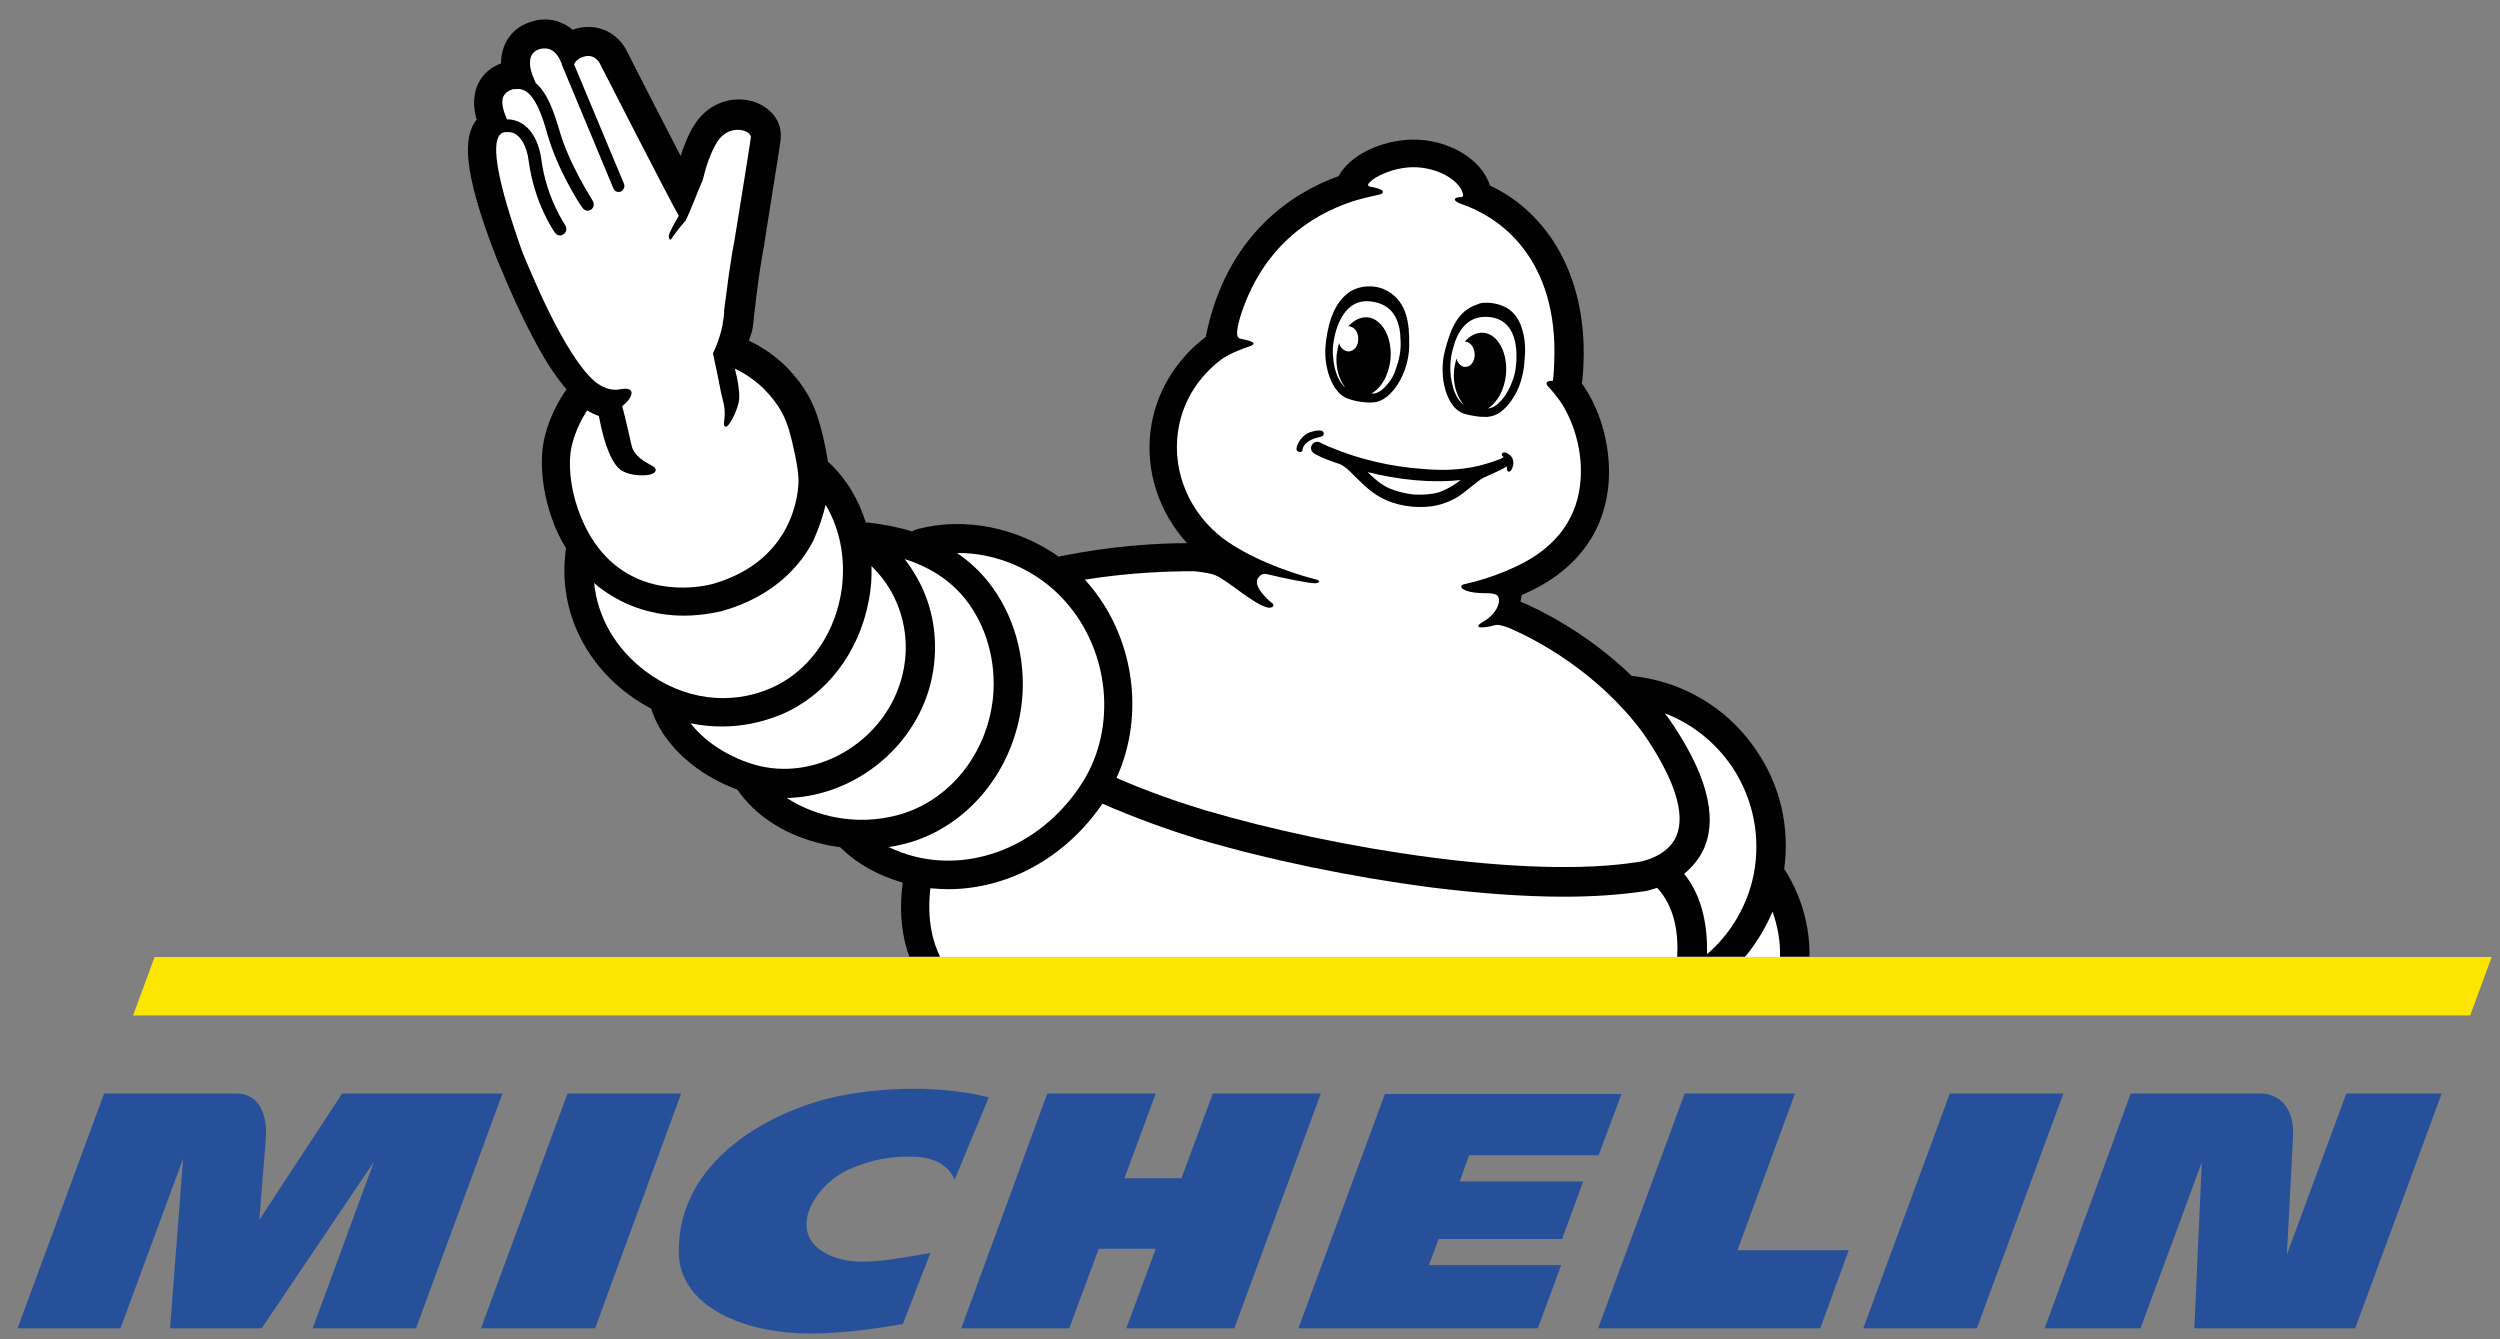
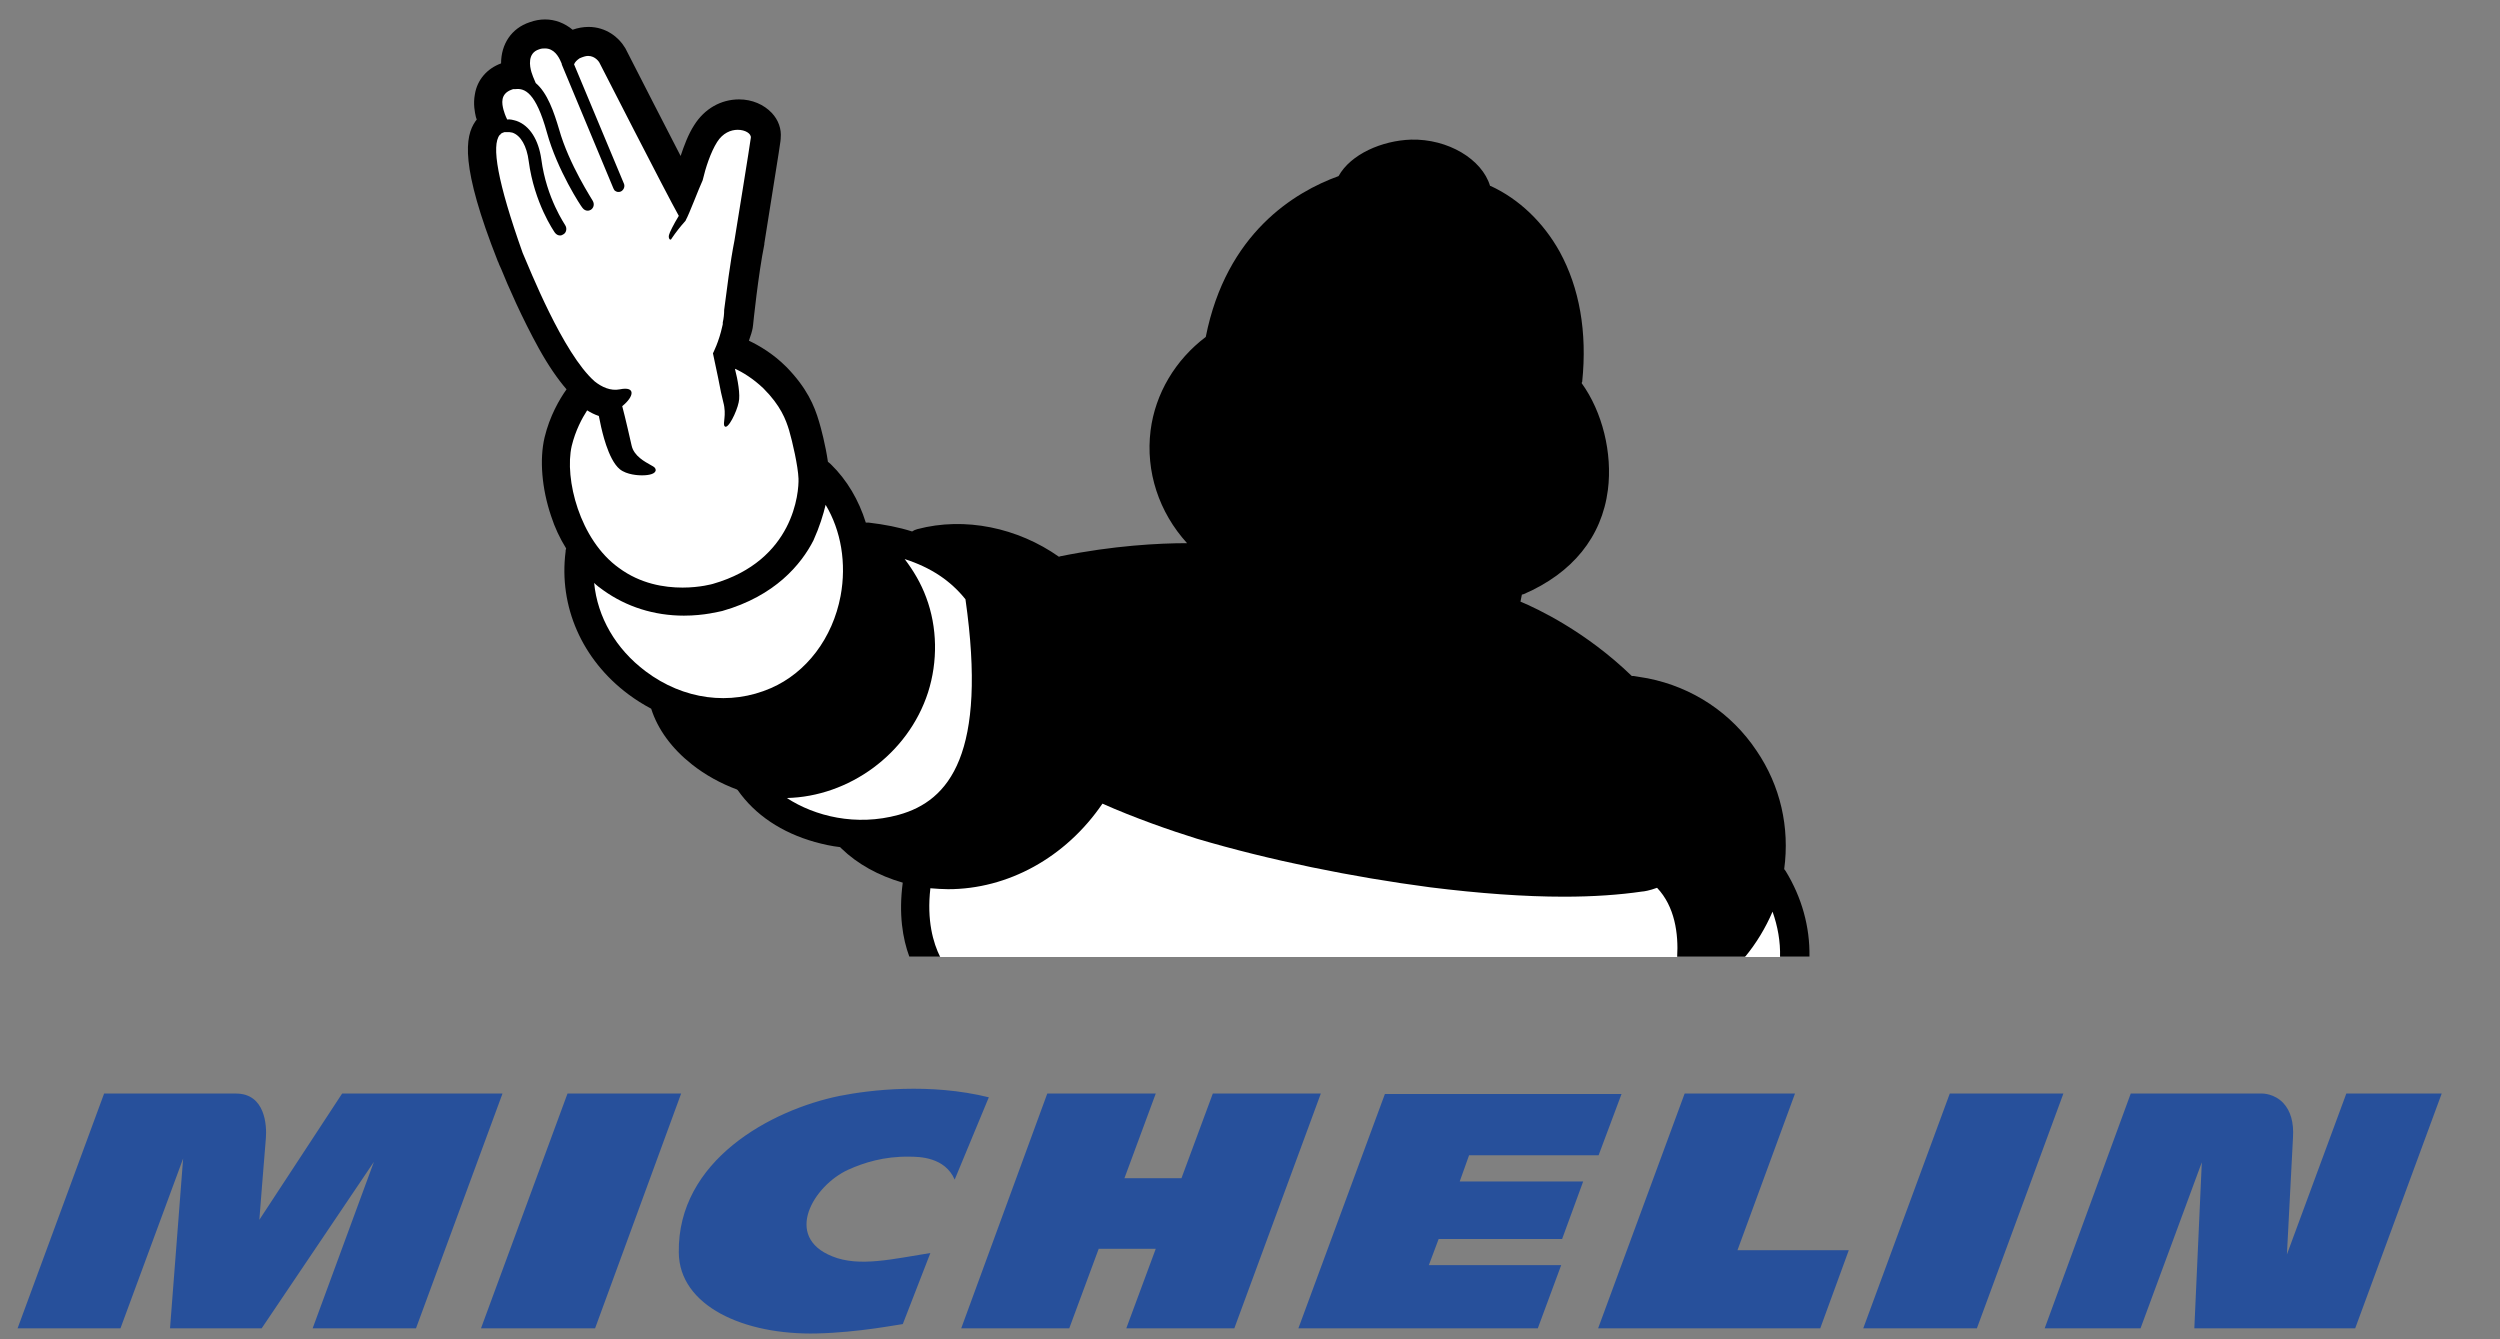
<svg xmlns="http://www.w3.org/2000/svg" width="112" height="60" viewBox="0 0 112 60" fill="none">
  <rect x="0" y="0" width="112" height="60" fill="#808080" stroke="none" />
  <path d="M22.301 11.702C22.301 11.723 22.322 11.723 22.322 11.744C22.343 11.806 22.385 11.911 22.448 12.037C22.741 12.77 23.391 14.258 24.145 15.619C24.564 16.373 24.983 16.981 25.381 17.442C25.067 17.882 24.627 18.636 24.396 19.6C24.166 20.584 24.271 21.883 24.689 23.119C24.857 23.643 25.088 24.125 25.36 24.564V24.585C25.339 24.627 25.339 24.669 25.339 24.711C25.025 27.162 26.072 29.55 28.146 31.101C28.481 31.352 28.817 31.561 29.173 31.75C29.466 32.672 30.094 33.531 30.995 34.243C31.603 34.725 32.294 35.102 33.027 35.374C33.027 35.374 33.027 35.395 33.048 35.395C33.823 36.505 35.017 37.302 36.505 37.721C36.882 37.825 37.259 37.909 37.636 37.951L37.699 38.014C38.411 38.705 39.354 39.229 40.443 39.543C40.255 40.968 40.443 42.057 40.736 42.853H81.064C81.085 41.533 80.728 40.214 79.995 39.019C79.974 38.998 79.953 38.956 79.932 38.936C80.184 37.071 79.765 35.207 78.696 33.636C77.565 31.939 75.826 30.786 73.815 30.388C73.606 30.346 73.396 30.326 73.187 30.284H73.103C71.05 28.294 68.871 27.267 68.117 26.953L68.18 26.639C68.201 26.639 68.243 26.617 68.264 26.617C70.442 25.675 71.762 24.062 72.034 21.946C72.244 20.291 71.783 18.447 70.861 17.169C70.861 17.148 70.861 17.128 70.882 17.107C71.113 14.865 70.757 12.896 69.877 11.283C69.144 9.963 68.054 8.916 66.776 8.329H66.755C66.399 7.135 64.87 6.213 63.215 6.255C61.916 6.297 60.513 6.904 59.968 7.889C57.999 8.601 54.94 10.445 54.018 15.095C52.657 16.122 51.756 17.63 51.546 19.285C51.316 21.129 51.923 22.951 53.18 24.334C51.923 24.334 49.891 24.439 47.503 24.921C47.482 24.921 47.461 24.942 47.44 24.942C45.597 23.643 43.23 23.14 41.093 23.706C41.009 23.727 40.925 23.768 40.862 23.81C40.276 23.622 39.626 23.496 38.914 23.412H38.788C38.474 22.407 37.95 21.506 37.217 20.794C37.175 20.752 37.091 20.689 37.091 20.689C36.987 19.956 36.777 19.16 36.693 18.887C36.484 18.175 36.149 17.379 35.227 16.436C34.619 15.829 33.991 15.473 33.551 15.263C33.635 15.033 33.698 14.823 33.719 14.697C33.719 14.656 33.739 14.593 33.739 14.551C33.739 14.53 33.97 12.288 34.242 10.948V10.906C34.975 6.339 34.975 6.276 34.975 6.213V6.192C35.017 5.773 34.871 5.375 34.578 5.061C34.221 4.684 33.698 4.453 33.111 4.453C32.294 4.453 31.561 4.872 31.1 5.606C30.828 6.025 30.639 6.548 30.492 6.988C29.738 5.522 28.733 3.574 28.02 2.17C28 2.149 28 2.128 27.979 2.107C27.727 1.688 27.162 1.206 26.366 1.206C26.135 1.206 25.884 1.248 25.653 1.332C25.297 1.039 24.878 0.871 24.417 0.871C24.187 0.871 23.956 0.913 23.726 0.997C22.909 1.269 22.448 1.981 22.448 2.84C21.82 3.071 21.38 3.574 21.275 4.223C21.191 4.663 21.275 5.04 21.317 5.229C21.317 5.249 21.338 5.291 21.359 5.354C21.338 5.375 21.317 5.417 21.296 5.438C20.835 6.108 20.605 7.407 22.301 11.702Z" fill="black" />
-   <path d="M53.476 25.591C53.476 25.591 54.062 25.633 54.419 25.759C55.005 25.989 56.199 27.12 56.828 27.225C56.932 27.246 57.226 27.162 56.911 26.953C56.828 26.89 56.094 26.24 56.367 25.884L56.388 25.863C56.492 25.717 56.618 25.696 56.744 25.717C57.666 25.947 58.441 26.073 58.713 26.115C58.881 26.136 58.986 26.136 59.069 26.094C59.132 26.031 59.09 25.989 58.902 25.947C57.477 25.57 55.906 24.942 54.796 24.125C53.308 22.993 52.533 21.192 52.764 19.411C52.931 18.091 53.623 16.939 54.691 16.122C55.11 15.808 55.801 15.577 55.99 15.514C56.514 15.326 55.655 15.2 55.592 15.179C55.382 15.137 55.361 14.928 55.55 14.237C56.534 11.052 58.734 9.649 60.536 9.041C60.85 8.936 61.353 8.811 61.667 8.748C62.17 8.664 61.981 8.455 61.416 8.371C61.416 8.371 61.227 8.35 61.311 8.224C61.332 8.203 61.437 8.078 61.604 7.973C62.023 7.721 62.61 7.512 63.259 7.491C64.432 7.47 65.438 8.119 65.543 8.706C65.543 8.706 65.584 8.832 65.438 8.832C65.207 8.832 65.04 8.936 65.333 9.083C65.396 9.125 65.71 9.209 66.15 9.418C66.171 9.439 66.192 9.439 66.213 9.46C67.093 9.879 69.837 11.534 69.628 16.248C69.628 16.394 69.607 16.52 69.607 16.667C69.607 16.792 69.586 16.918 69.565 17.065C69.313 17.044 69.188 17.148 69.376 17.337C69.502 17.463 69.837 17.861 70.026 18.175C70.633 19.201 70.947 20.542 70.78 21.778C70.57 23.454 69.523 24.481 68.475 25.088C68.014 25.36 66.925 25.884 65.584 26.177C65.312 26.24 65.438 26.596 66.716 26.576C66.82 26.596 67.051 26.596 67.114 26.722C67.26 26.995 67.009 27.539 66.443 27.854C65.962 28.126 66.339 28.189 67.009 28C67.198 27.958 67.721 28.168 67.784 28.21C68.853 28.691 71.576 30.095 73.608 32.839C75.011 34.871 75.535 36.464 75.095 37.469C74.676 38.433 73.398 38.621 73.377 38.621H73.357C68.433 39.396 59.865 38.035 53.979 36.296C52.931 35.982 51.339 35.437 50.019 34.85C51.318 32.022 50.815 28.461 48.678 26.052C48.658 26.01 48.616 25.989 48.595 25.968C50.711 25.633 52.47 25.591 53.476 25.591Z" fill="white" />
-   <path d="M77.608 34.369C78.55 35.793 78.885 37.49 78.571 39.145C78.299 40.549 77.545 41.827 76.476 42.748C76.497 41.575 76.309 40.214 75.45 39.145C75.785 38.873 76.099 38.517 76.33 38.035C76.979 36.568 76.434 34.578 74.717 32.127C74.717 32.127 74.717 32.106 74.696 32.106C74.654 32.064 74.612 32.002 74.591 31.96C75.806 32.42 76.853 33.258 77.608 34.369ZM47.734 26.953C49.703 29.173 50.039 32.546 48.53 34.997C46.833 37.721 43.796 39.082 40.968 38.37C40.549 38.265 40.172 38.119 39.815 37.951C40.088 37.909 40.36 37.846 40.611 37.783C43.398 37.029 45.472 34.453 45.786 31.394C45.974 29.467 45.43 27.518 44.278 26.073C43.88 25.57 43.398 25.13 42.874 24.774C44.655 24.753 46.498 25.549 47.734 26.953Z" fill="white" />
-   <path d="M43.253 26.848C44.195 28.042 44.635 29.634 44.489 31.226C44.237 33.761 42.54 35.877 40.257 36.505C38.35 37.029 36.507 36.568 35.25 35.751C38.015 35.688 40.676 33.803 41.577 31.017C42.017 29.634 41.996 28.105 41.493 26.764C41.262 26.136 40.927 25.57 40.529 25.046C41.702 25.424 42.582 26.01 43.253 26.848Z" fill="white" />
-   <path d="M38.916 26.932C39.021 26.408 39.063 25.884 39.042 25.361C40.404 26.66 40.948 28.712 40.32 30.619C39.482 33.237 36.675 34.913 34.077 34.327C32.988 34.075 31.71 33.405 30.935 32.4C31.395 32.504 31.877 32.546 32.359 32.546C33.26 32.546 34.161 32.358 35.02 32.002C37.031 31.143 38.476 29.236 38.916 26.932Z" fill="white" />
+   <path d="M43.253 26.848C44.237 33.761 42.54 35.877 40.257 36.505C38.35 37.029 36.507 36.568 35.25 35.751C38.015 35.688 40.676 33.803 41.577 31.017C42.017 29.634 41.996 28.105 41.493 26.764C41.262 26.136 40.927 25.57 40.529 25.046C41.702 25.424 42.582 26.01 43.253 26.848Z" fill="white" />
  <path d="M36.988 22.616C37.679 23.768 37.931 25.235 37.658 26.701C37.302 28.587 36.129 30.137 34.537 30.828C32.714 31.624 30.619 31.352 28.923 30.074C27.582 29.069 26.765 27.644 26.618 26.115C26.744 26.241 26.89 26.345 27.037 26.45C28.064 27.183 29.3 27.581 30.64 27.581C31.562 27.581 32.233 27.393 32.358 27.372C34.725 26.701 35.899 25.277 36.443 24.208C36.716 23.601 36.883 23.056 36.988 22.616Z" fill="white" />
  <path d="M22.387 6.045C22.408 6.045 22.429 6.024 22.429 6.003C22.471 5.962 22.534 5.941 22.596 5.92H22.827C22.869 5.92 22.911 5.941 22.953 5.941C23.33 6.066 23.602 6.548 23.686 7.219C23.937 9.104 24.817 10.361 24.859 10.424C24.922 10.508 25.006 10.549 25.089 10.549C25.152 10.549 25.194 10.528 25.257 10.487C25.383 10.403 25.404 10.214 25.32 10.089C25.32 10.068 24.482 8.894 24.251 7.135C24.126 6.255 23.728 5.626 23.141 5.417C22.994 5.375 22.848 5.333 22.722 5.354C22.638 5.186 22.576 4.998 22.555 4.914C22.492 4.663 22.387 4.202 22.932 4.013C22.974 3.992 22.994 3.992 23.036 3.992H23.099C23.497 3.95 24 4.118 24.503 5.941C24.964 7.617 26.032 9.251 26.095 9.313C26.158 9.397 26.242 9.439 26.325 9.439C26.388 9.439 26.43 9.418 26.472 9.397C26.598 9.313 26.64 9.146 26.556 8.999C26.556 8.978 25.487 7.365 25.047 5.794C24.817 5.019 24.524 4.16 24 3.72C23.916 3.531 23.832 3.322 23.811 3.238C23.728 2.966 23.623 2.379 24.147 2.212C24.251 2.17 24.335 2.17 24.419 2.17C24.817 2.17 25.026 2.526 25.131 2.777C25.152 2.819 25.173 2.861 25.173 2.903L27.478 8.434C27.498 8.475 27.52 8.517 27.54 8.538C27.624 8.601 27.708 8.622 27.813 8.58C27.939 8.517 28.001 8.371 27.959 8.245L25.718 2.882C25.76 2.777 25.844 2.694 25.969 2.61C26.116 2.547 26.242 2.505 26.346 2.505C26.681 2.505 26.849 2.798 26.849 2.798C26.849 2.798 29.845 8.664 30.41 9.67C30.18 10.047 29.991 10.424 29.971 10.528C29.929 10.675 30.033 10.822 30.096 10.675C30.264 10.424 30.494 10.13 30.704 9.9C30.704 9.9 30.725 9.879 30.725 9.858C30.871 9.607 31.311 8.434 31.479 8.077C31.605 7.533 31.835 6.821 32.128 6.36C32.38 5.962 32.736 5.815 33.05 5.815C33.385 5.815 33.658 5.983 33.637 6.171C33.637 6.255 32.903 10.78 32.903 10.78C32.715 11.723 32.547 13.084 32.443 13.88C32.443 14.069 32.422 14.257 32.38 14.446V14.509C32.38 14.509 32.38 14.551 32.359 14.614C32.212 15.305 31.94 15.829 31.94 15.829L32.17 16.918C32.254 17.379 32.359 17.861 32.401 18.007C32.568 18.615 32.359 18.971 32.464 19.097C32.61 19.264 33.008 18.447 33.092 18.028C33.176 17.693 33.05 17.002 32.924 16.52C33.26 16.667 33.741 16.96 34.202 17.4C34.977 18.175 35.208 18.803 35.354 19.285C35.501 19.788 35.752 20.877 35.773 21.443C35.794 22.03 35.585 25.109 31.94 26.157C31.94 26.157 31.374 26.324 30.578 26.324C29.761 26.324 28.693 26.157 27.729 25.444C25.969 24.187 25.278 21.443 25.613 19.977C25.781 19.285 26.074 18.741 26.304 18.384C26.472 18.489 26.64 18.573 26.828 18.636L26.933 19.139C26.954 19.201 27.226 20.584 27.771 21.024C28.085 21.275 28.609 21.296 28.756 21.296C28.923 21.296 29.3 21.275 29.363 21.108C29.384 21.087 29.384 21.003 29.321 20.94C29.3 20.919 29.237 20.877 29.154 20.835C28.902 20.689 28.399 20.437 28.295 19.956C28.232 19.683 28.022 18.741 27.876 18.196C28.42 17.756 28.483 17.295 27.771 17.442C27.352 17.526 26.954 17.337 26.64 17.086C25.215 15.829 23.707 11.995 23.413 11.325C22.282 8.14 22.01 6.506 22.387 6.045ZM79.746 42.874H78.174C78.677 42.266 79.096 41.575 79.41 40.842C79.641 41.491 79.766 42.183 79.746 42.874ZM41.681 39.794C41.953 39.815 42.226 39.836 42.477 39.836C45.138 39.836 47.735 38.433 49.39 36.003C50.794 36.631 52.47 37.218 53.622 37.574C56.869 38.537 60.577 39.292 64.076 39.752C66.275 40.025 68.286 40.172 70.067 40.172C71.387 40.172 72.56 40.088 73.566 39.941C73.628 39.941 73.901 39.899 74.236 39.773C75.032 40.611 75.2 41.826 75.137 42.874H42.121C41.807 42.245 41.514 41.24 41.681 39.794Z" fill="white" />
-   <path d="M59.298 19.39C59.277 19.285 59.13 19.285 59.089 19.285C58.963 19.285 58.795 19.327 58.67 19.369C58.334 19.495 58.083 19.893 58.083 20.123C58.083 20.165 58.104 20.186 58.125 20.207C58.146 20.228 58.188 20.249 58.251 20.249C58.313 20.249 58.355 20.207 58.355 20.144C58.355 20.081 58.397 19.977 58.481 19.893C58.565 19.809 58.712 19.663 59.13 19.579C59.235 19.558 59.34 19.495 59.298 19.39ZM62.315 17.002C62.063 17.379 61.77 17.63 61.519 17.63H61.435C61.875 17.4 62.231 16.792 62.294 16.08C62.378 15.117 61.917 14.278 61.267 14.216C60.953 14.195 60.66 14.341 60.408 14.614C60.639 14.614 60.848 14.844 60.848 15.158C60.869 15.473 60.681 15.724 60.429 15.745C60.241 15.745 60.052 15.598 59.989 15.368C59.947 15.536 59.906 15.703 59.885 15.871C59.822 16.457 59.989 17.002 60.262 17.358C60.22 17.316 60.178 17.295 60.157 17.253C59.947 17.002 59.801 16.625 59.738 16.164C59.717 15.954 59.696 15.745 59.717 15.536C59.759 15.012 60.073 13.357 61.393 13.503C62.398 13.608 62.671 14.341 62.734 14.991V15.075C62.797 15.703 62.671 16.143 62.524 16.562C62.482 16.709 62.398 16.876 62.315 17.002ZM63.132 15.514C63.153 14.404 63.006 13.566 62.21 13.063L61.959 12.938C61.623 12.812 61.225 12.791 60.869 12.896C60.45 13.001 60.136 13.315 59.906 13.671C59.675 14.048 59.549 14.467 59.466 14.907C59.382 15.347 59.34 15.787 59.403 16.227C59.466 16.667 59.612 17.149 59.906 17.505C60.052 17.693 60.241 17.819 60.45 17.882C60.639 17.945 60.827 17.986 61.016 18.008C61.016 18.008 61.33 18.049 61.54 18.028C62.336 17.966 63.111 16.73 63.132 15.514ZM65.436 21.506C65.143 21.736 64.829 21.925 64.472 22.051C64.116 22.155 63.718 22.176 63.341 22.155C62.964 22.113 62.608 22.03 62.252 21.883C61.875 21.715 61.561 21.443 61.267 21.15C62.629 21.485 64.053 21.653 65.436 21.506ZM66.211 20.878C65.394 21.066 64.535 21.087 63.676 21.003C62.294 20.898 60.911 20.584 59.612 20.04C59.487 19.998 59.382 19.935 59.277 19.893C59.214 19.872 59.172 19.83 59.109 19.809C58.921 19.746 58.753 19.872 58.732 20.061C58.732 20.207 58.816 20.291 58.942 20.354C59.277 20.542 59.654 20.668 60.031 20.794C60.346 20.94 60.576 21.234 60.827 21.464C61.121 21.757 61.435 22.051 61.812 22.26C62.503 22.658 63.383 22.784 64.158 22.679C64.577 22.616 64.954 22.47 65.31 22.26C65.562 22.093 65.792 21.904 66.023 21.715C66.169 21.611 66.295 21.485 66.463 21.401C66.546 21.359 67.196 21.087 67.51 20.898C67.51 21.024 67.51 21.129 67.594 21.129C67.678 21.15 67.761 20.982 67.782 20.857C67.824 20.71 67.782 20.584 67.74 20.5C67.699 20.417 67.552 20.291 67.426 20.27C67.28 20.249 67.259 20.375 67.301 20.417L67.364 20.48C67.322 20.5 67.259 20.542 67.217 20.563C66.882 20.689 66.546 20.794 66.211 20.878ZM67.887 16.604C67.845 16.813 67.782 17.023 67.699 17.211C67.531 17.63 67.28 17.966 67.028 18.154C66.924 18.238 66.798 18.28 66.651 18.301C67.07 18.049 67.405 17.463 67.468 16.771C67.552 15.808 67.112 14.97 66.463 14.907C66.148 14.886 65.855 15.033 65.625 15.305C65.855 15.305 66.044 15.536 66.065 15.85C66.086 16.164 65.897 16.436 65.667 16.436C65.478 16.457 65.31 16.29 65.248 16.059C65.206 16.227 65.164 16.394 65.143 16.562C65.08 17.211 65.269 17.798 65.583 18.133C65.394 18.008 65.206 17.735 65.101 17.379C65.059 17.211 65.017 17.044 64.996 16.876C64.954 16.436 64.954 15.996 65.164 15.389C65.164 15.368 65.185 15.326 65.185 15.305C65.415 14.697 65.855 14.069 66.819 14.216C68.118 14.425 67.971 16.08 67.887 16.604ZM68.201 14.781C68.097 14.383 67.866 14.006 67.51 13.797C67.217 13.629 66.84 13.545 66.484 13.566C66.379 13.566 66.295 13.587 66.211 13.629C65.331 13.902 64.996 14.677 64.724 15.745C64.431 16.918 64.829 18.301 65.583 18.531C65.771 18.594 66.065 18.636 66.065 18.636C66.253 18.678 66.442 18.678 66.63 18.678C66.84 18.657 67.049 18.594 67.238 18.447C67.594 18.175 67.866 17.756 68.034 17.358C68.201 16.939 68.285 16.52 68.306 16.08C68.348 15.64 68.327 15.2 68.201 14.781Z" fill="black" />
-   <path d="M6.926 42.874L5.962 45.493H110.665L111.629 42.874H6.926Z" fill="#FCE500" />
  <path d="M105.115 48.991L102.454 56.198C102.496 55.465 102.643 52.594 102.726 50.96C102.768 50.29 102.622 49.766 102.286 49.41C101.888 48.991 101.365 48.991 101.365 48.991H95.457L91.602 59.508H95.897L98.641 52.071L98.306 59.508H105.513L109.388 48.991H105.115ZM88.565 59.508L92.44 48.991H87.35L83.474 59.508H88.565ZM82.825 56.009H77.839L80.416 48.991H75.472L71.596 59.508H81.547L82.825 56.009ZM71.617 51.757L72.644 49.012H62.043L58.168 59.508H68.894L69.941 56.679H64.012L64.452 55.506H69.983L70.926 52.93H65.395L65.814 51.757H71.617ZM55.298 59.508L59.173 48.991H54.334L52.93 52.783H50.375L51.778 48.991H46.918L43.063 59.508H47.903L49.222 55.946H51.778L50.458 59.508H55.298ZM42.77 52.846L44.299 49.159C41.66 48.509 38.999 48.824 37.617 49.096C34.537 49.724 30.347 51.987 30.41 56.114C30.431 58.502 33.322 59.822 36.611 59.738C38.455 59.696 40.235 59.34 40.445 59.319L41.681 56.135C40.068 56.386 38.496 56.784 37.281 56.282C35.082 55.402 36.443 53.118 37.994 52.406C38.685 52.092 39.607 51.798 40.738 51.819C41.199 51.819 42.33 51.84 42.77 52.846ZM26.66 59.508L30.515 48.991H25.424L21.549 59.508H26.66ZM18.637 59.508L22.512 48.991H15.327L11.619 54.647C11.619 54.647 11.849 51.694 11.912 50.981C11.954 50.437 11.891 48.991 10.571 48.991H4.664L0.788 59.508H5.397L8.204 51.903L7.617 59.508H11.723L16.751 52.05L14.007 59.508H18.637Z" fill="#27509B" />
</svg>